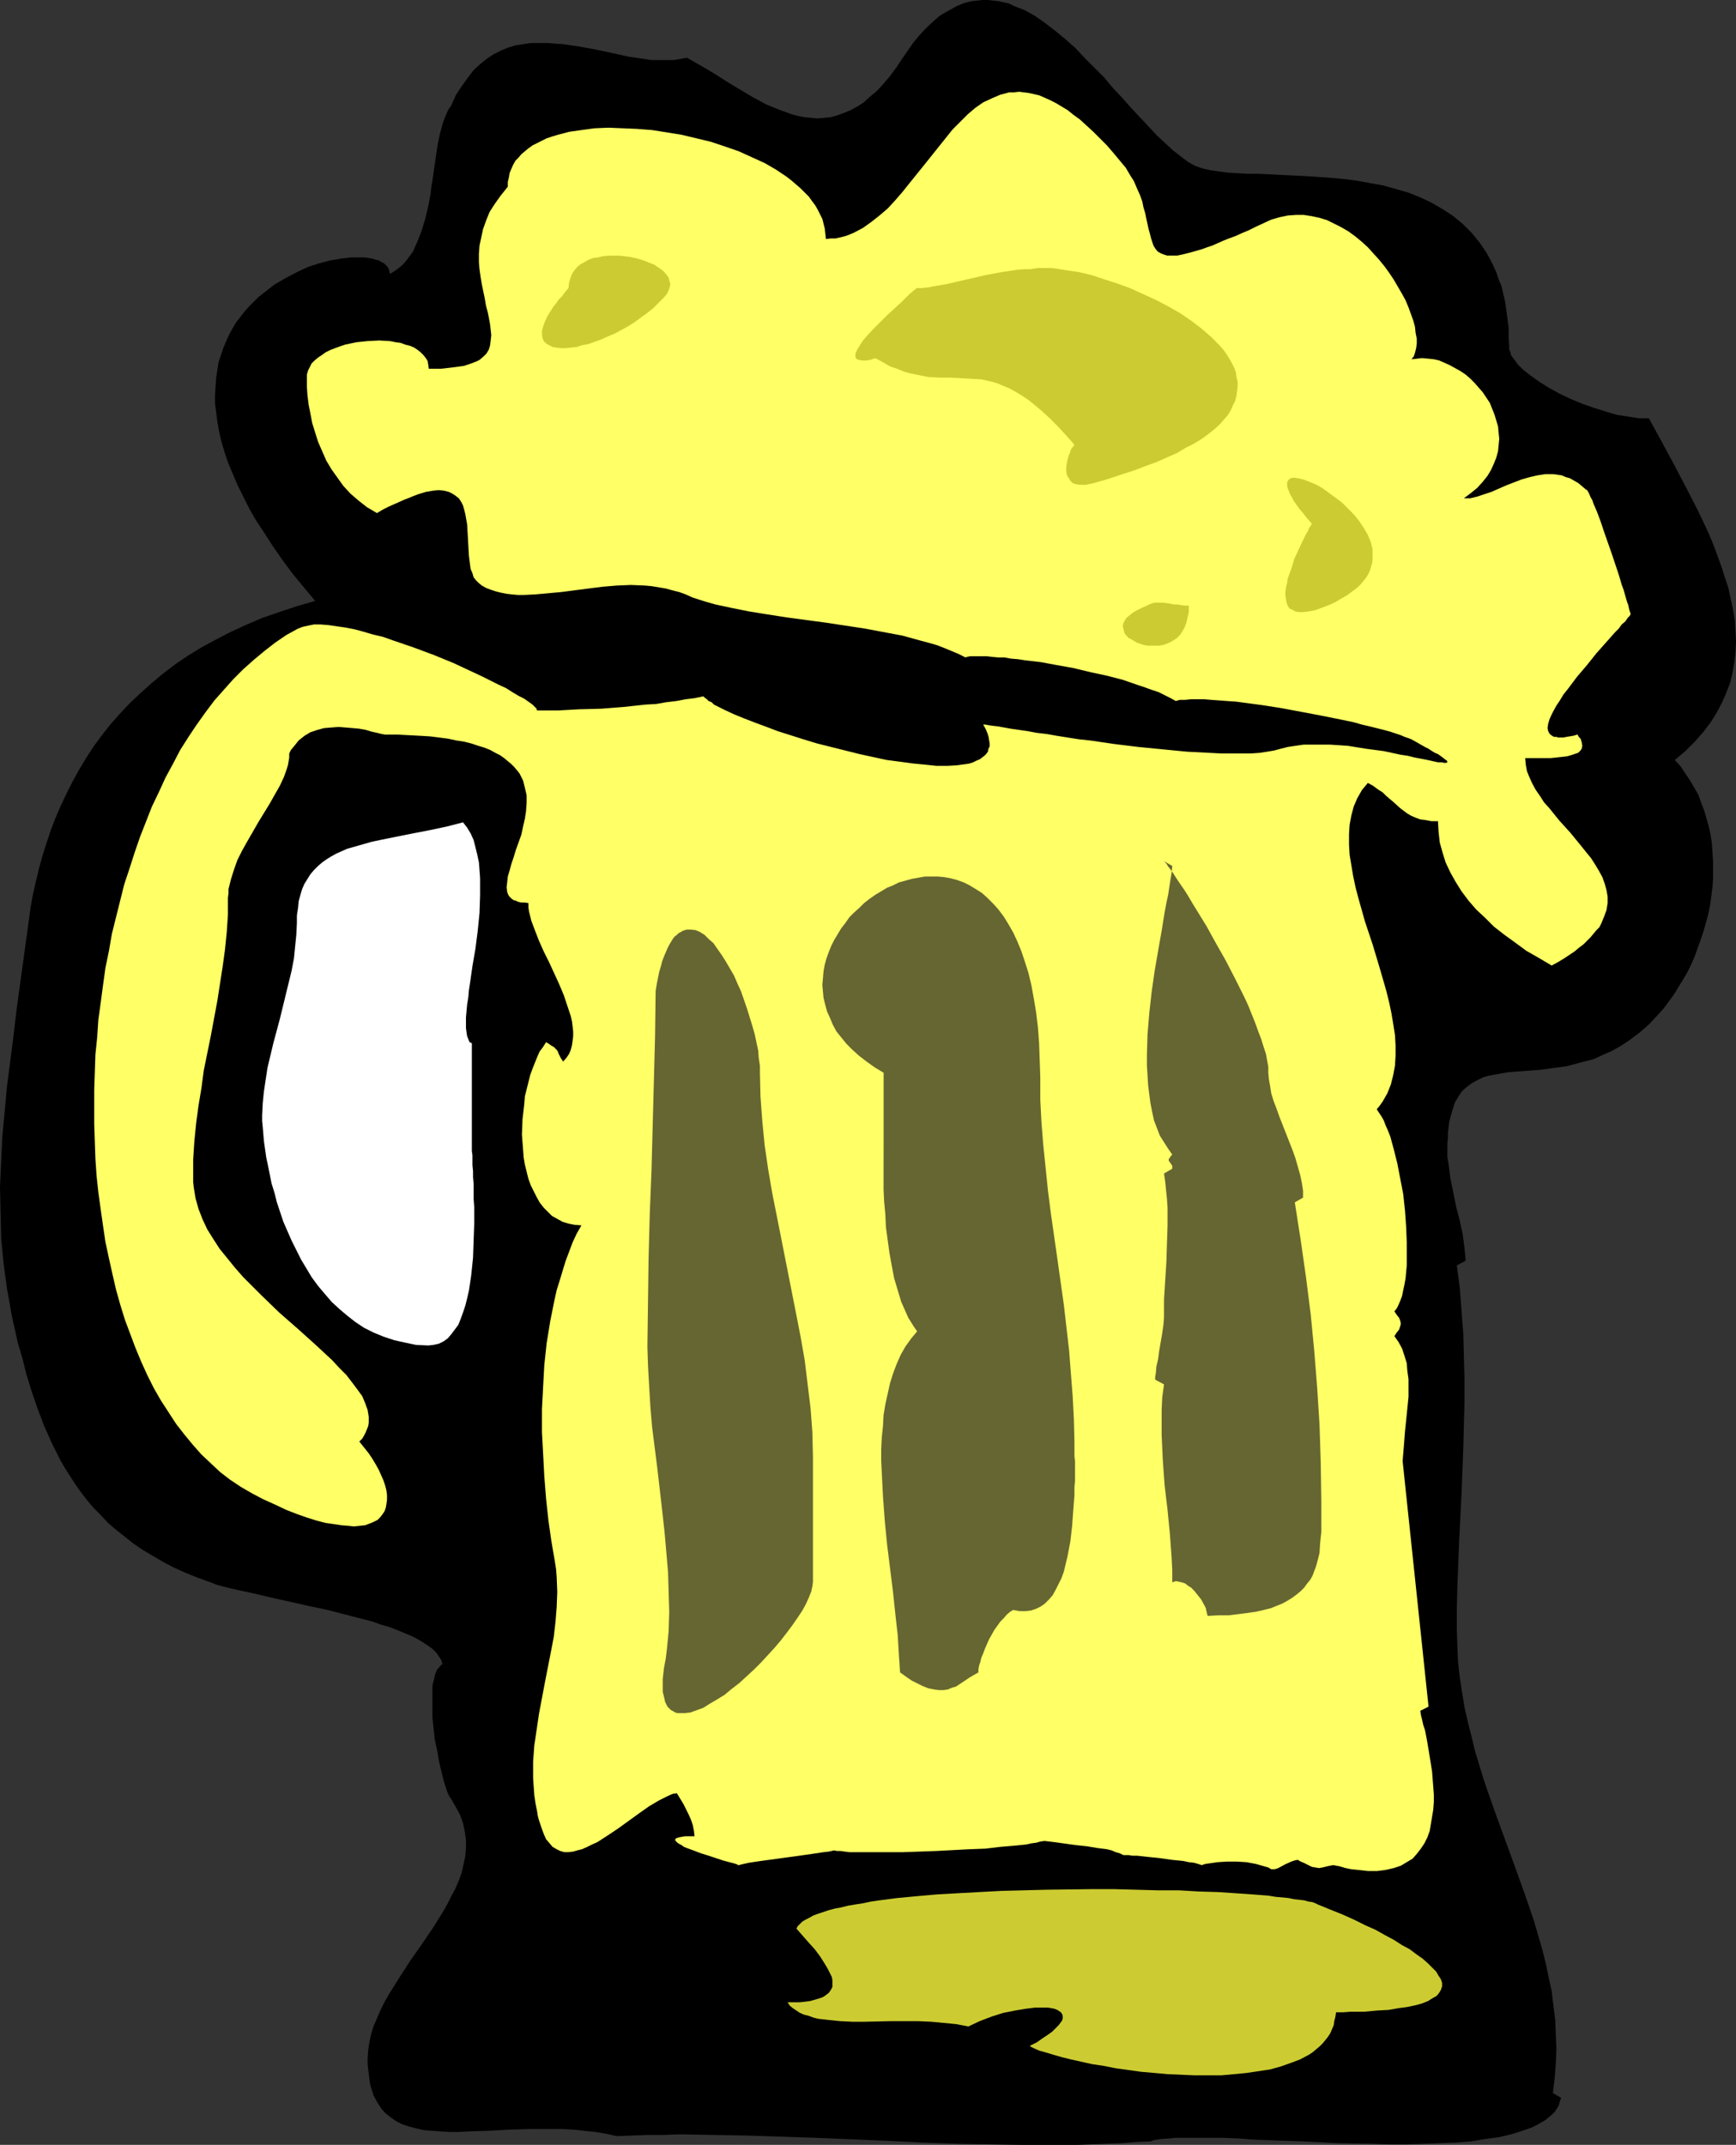
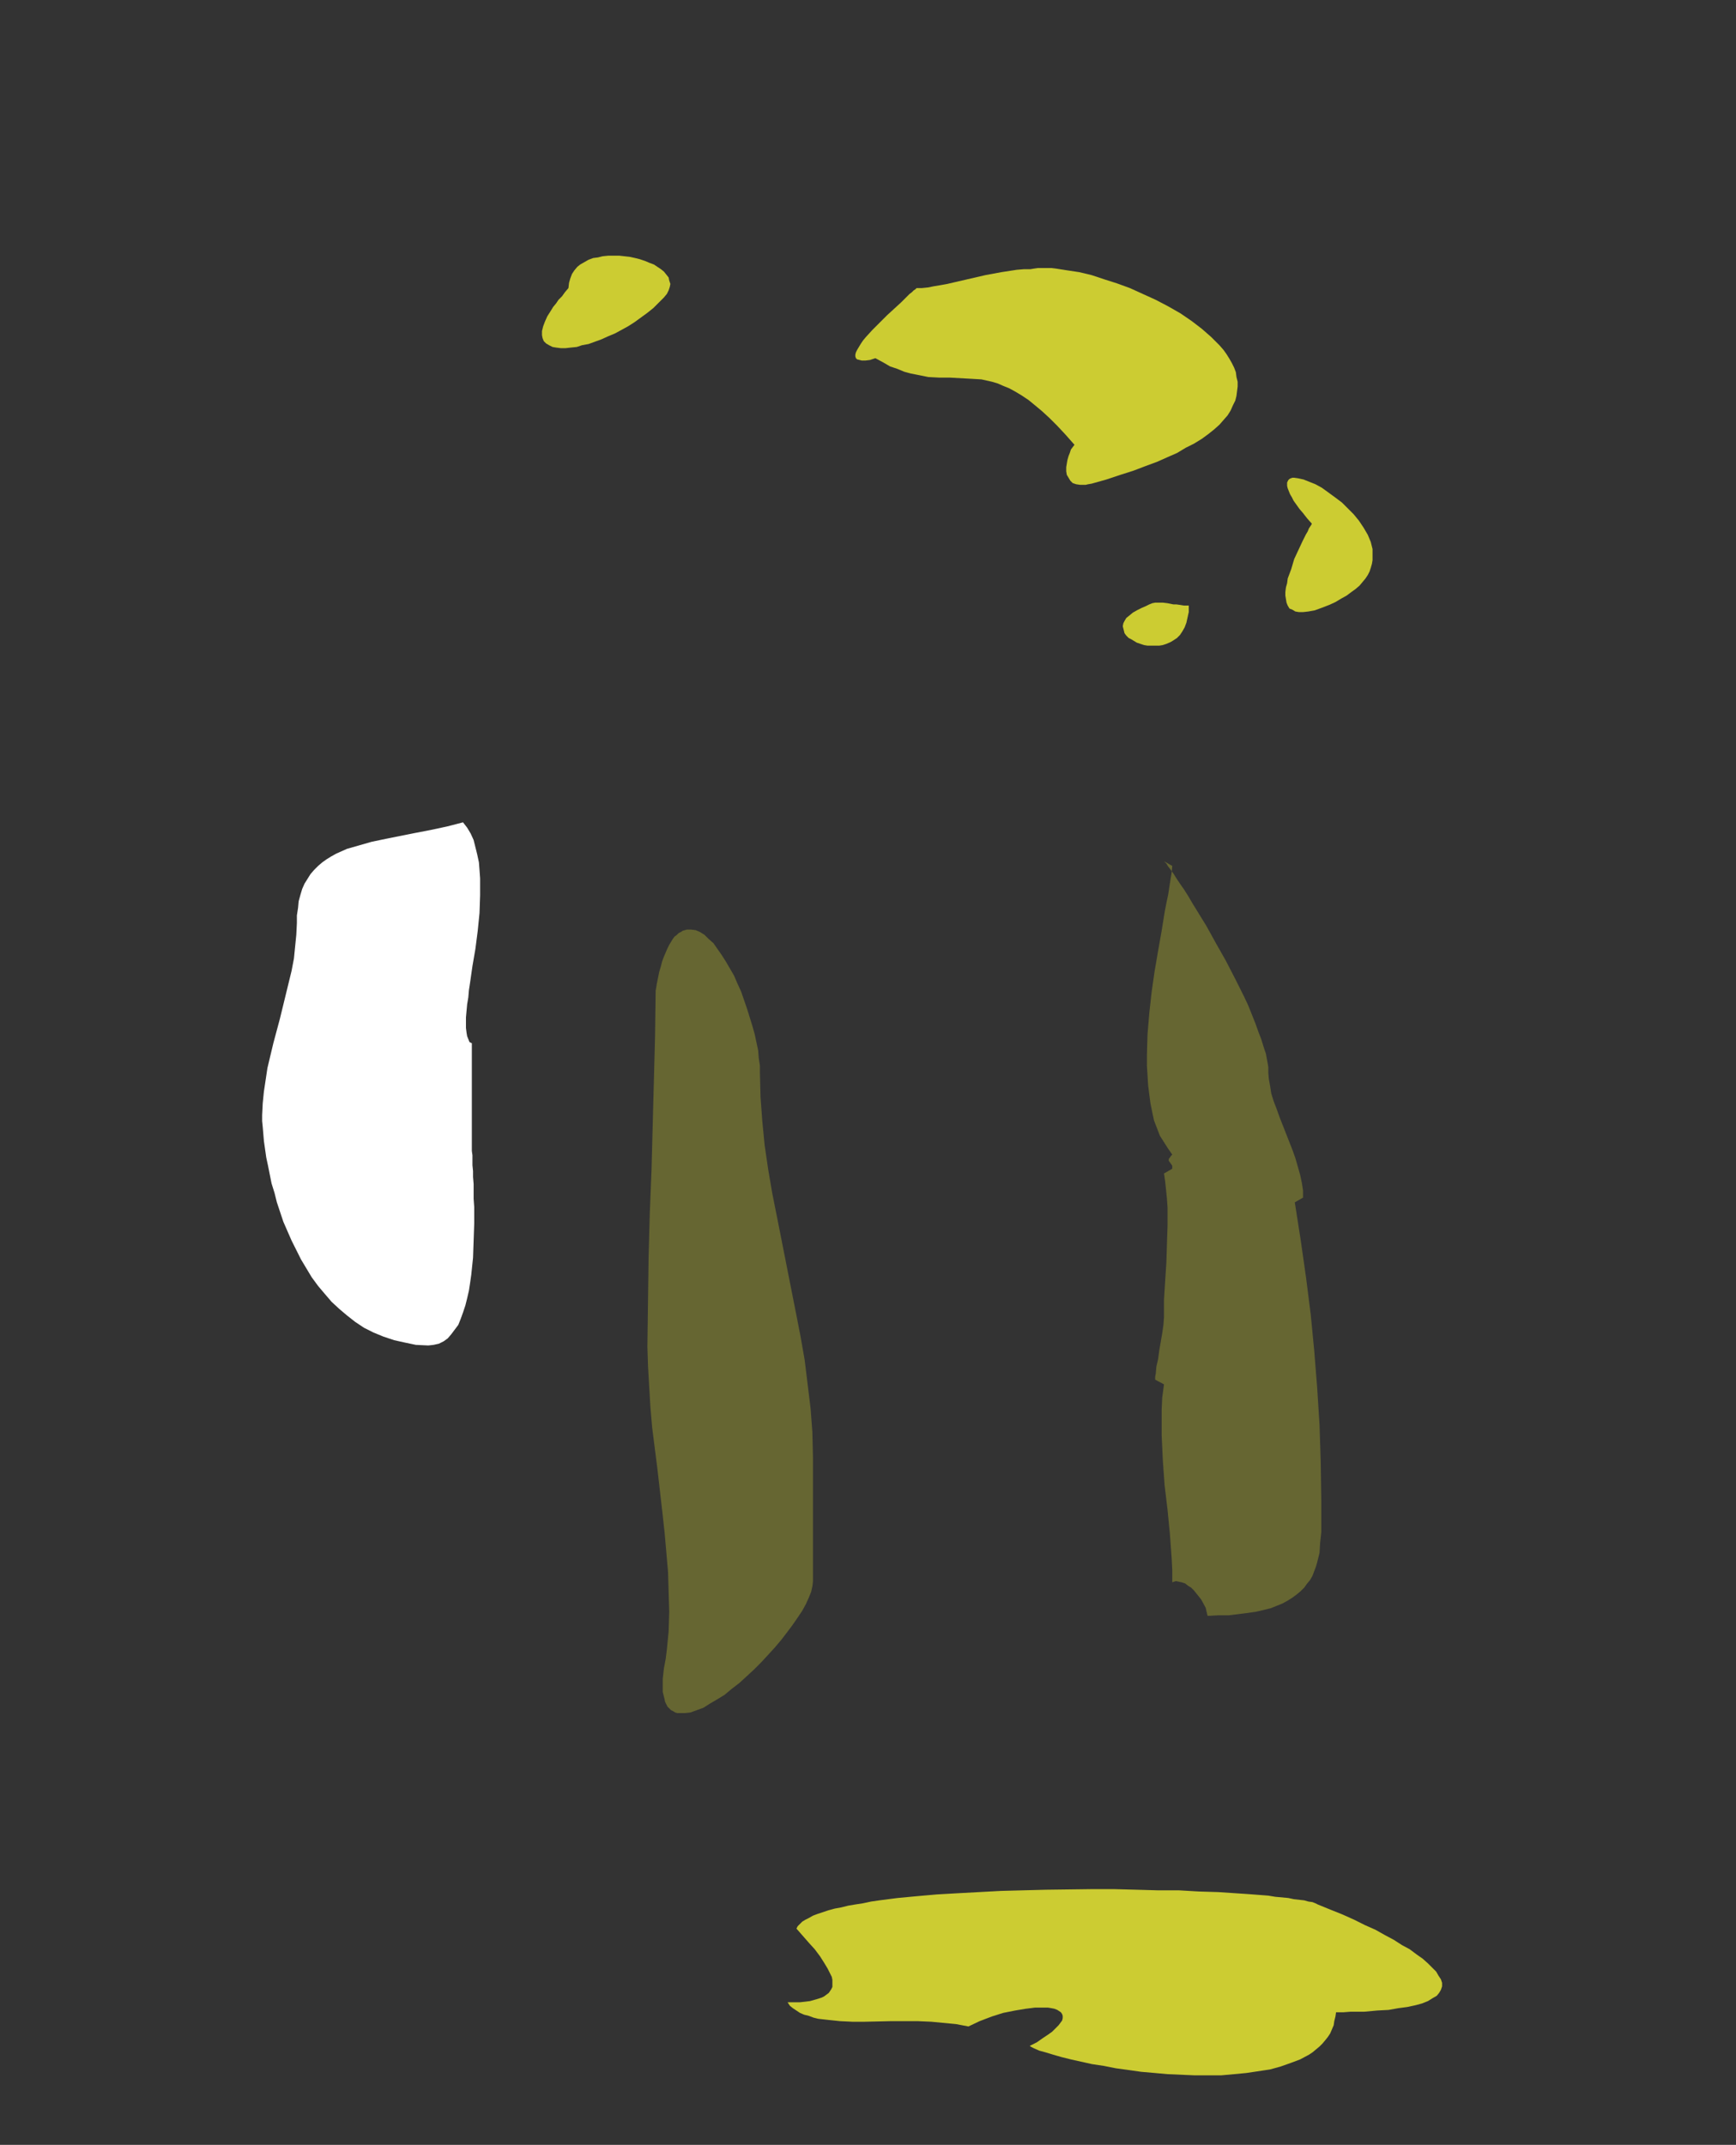
<svg xmlns="http://www.w3.org/2000/svg" xmlns:ns1="http://sodipodi.sourceforge.net/DTD/sodipodi-0.dtd" xmlns:ns2="http://www.inkscape.org/namespaces/inkscape" version="1.0" width="125.994mm" height="155.668mm" id="svg11" ns1:docname="Beer Mug 27.wmf">
  <rect width="100%" height="100%" fill="#333333" stroke="none" />
  <ns1:namedview id="namedview11" pagecolor="#ffffff" bordercolor="#000000" borderopacity="0.25" ns2:showpageshadow="2" ns2:pageopacity="0.0" ns2:pagecheckerboard="0" ns2:deskcolor="#d1d1d1" ns2:document-units="mm" />
  <defs id="defs1">
    <pattern id="WMFhbasepattern" patternUnits="userSpaceOnUse" width="6" height="6" x="0" y="0" />
  </defs>
-   <path style="fill:#000000;fill-opacity:1;fill-rule:evenodd;stroke:none" d="m 100.831,564.761 0.162,-2.262 0.323,-2.262 0.485,-2.262 0.646,-2.101 0.97,-2.262 0.97,-2.262 1.131,-2.262 1.293,-2.262 2.747,-4.363 2.909,-4.525 3.07,-4.363 3.07,-4.525 2.747,-4.363 1.293,-2.262 1.131,-2.262 1.131,-2.101 0.97,-2.262 0.808,-2.262 0.485,-2.262 0.485,-2.262 0.162,-2.101 v -2.262 l -0.323,-2.262 -0.485,-2.262 -0.808,-2.262 -1.131,-2.101 -1.293,-2.262 -0.485,-0.646 -0.323,-0.646 -0.323,-0.808 -0.323,-0.97 -0.323,-0.97 -0.323,-1.131 -0.646,-2.585 -0.646,-2.747 -0.485,-2.909 -0.646,-2.909 -0.323,-3.07 -0.323,-3.07 v -2.909 -2.747 -2.585 l 0.162,-1.131 0.323,-1.131 0.162,-0.97 0.323,-0.808 0.323,-0.808 0.485,-0.485 0.485,-0.646 0.485,-0.323 -0.323,-1.131 -0.646,-0.97 -0.646,-0.97 -1.131,-1.131 -1.131,-0.808 -1.454,-0.97 -1.616,-0.97 -1.616,-0.808 -1.939,-0.808 -1.939,-0.808 -2.101,-0.808 -2.262,-0.646 -2.262,-0.808 -2.424,-0.646 -5.009,-1.293 -5.009,-1.293 -5.332,-1.131 -5.009,-1.131 -5.171,-1.131 -4.686,-1.131 -2.262,-0.485 -2.262,-0.485 -2.101,-0.485 -1.939,-0.485 -1.777,-0.485 -1.616,-0.646 -3.555,-1.293 -3.232,-1.293 -3.232,-1.454 -3.07,-1.616 -2.747,-1.616 -2.747,-1.616 -2.585,-1.778 -2.424,-1.939 -2.262,-1.778 -2.262,-1.939 -1.939,-2.101 -1.939,-1.939 -1.777,-2.101 -1.616,-2.101 -1.616,-2.262 -1.454,-2.262 -1.454,-2.262 -1.293,-2.262 -2.262,-4.525 -2.101,-4.686 -1.777,-4.686 -1.616,-4.686 -1.454,-4.686 -1.131,-4.525 -1.293,-4.363 -0.808,-3.717 -0.808,-3.555 -0.646,-3.717 -0.646,-3.555 -0.485,-3.555 -0.485,-3.555 L 0.323,339.665 0.162,332.555 0,325.606 l 0.323,-6.948 0.323,-6.948 0.646,-6.948 0.646,-6.948 1.777,-13.735 0.808,-6.948 0.97,-7.11 1.939,-14.058 0.485,-3.555 0.485,-3.555 0.646,-3.555 0.808,-3.555 0.808,-3.393 0.97,-3.555 1.131,-3.555 1.131,-3.393 1.293,-3.393 1.454,-3.393 1.616,-3.393 1.616,-3.232 1.777,-3.232 1.939,-3.232 2.101,-3.232 2.262,-3.07 2.424,-3.07 2.585,-2.909 2.585,-2.747 2.909,-2.747 3.07,-2.747 3.07,-2.585 3.393,-2.585 3.555,-2.424 3.717,-2.262 3.878,-2.101 4.04,-2.101 4.201,-1.939 4.524,-1.939 4.686,-1.616 4.848,-1.616 5.009,-1.454 -3.232,-3.878 -3.07,-3.717 -2.747,-3.717 -2.585,-3.717 -2.262,-3.555 -2.262,-3.393 -1.939,-3.393 -1.616,-3.232 -1.616,-3.232 -1.293,-3.07 -1.293,-3.07 -0.97,-2.909 -0.808,-2.747 -0.646,-2.747 -0.485,-2.747 -0.323,-2.585 -0.323,-2.424 v -2.424 l 0.162,-2.424 0.162,-2.262 0.323,-2.101 0.323,-2.101 0.646,-1.939 0.646,-1.939 0.808,-1.939 0.808,-1.778 0.97,-1.778 0.97,-1.616 1.131,-1.454 1.131,-1.454 1.293,-1.454 1.293,-1.293 1.293,-1.293 1.454,-1.131 2.909,-2.262 3.07,-1.778 3.07,-1.616 3.07,-1.454 3.07,-0.97 3.07,-0.808 2.909,-0.485 2.747,-0.323 h 2.585 1.131 l 1.131,0.162 0.97,0.162 0.97,0.323 0.808,0.162 0.808,0.485 0.646,0.323 0.485,0.485 0.485,0.485 0.323,0.646 0.162,0.646 0.162,0.646 1.293,-0.808 1.131,-0.808 1.131,-0.97 0.97,-1.131 0.97,-1.293 0.808,-1.131 0.646,-1.454 0.646,-1.454 1.131,-2.909 0.97,-3.232 0.808,-3.393 0.646,-3.393 0.162,-1.778 0.323,-1.778 0.485,-3.393 0.485,-3.393 0.485,-3.232 0.646,-3.07 0.808,-2.909 0.485,-1.293 0.485,-1.131 0.485,-1.131 0.808,-1.131 0.646,-1.454 0.646,-1.454 1.616,-2.424 1.616,-2.262 1.616,-2.101 1.777,-1.616 1.777,-1.454 1.939,-1.293 1.939,-0.97 1.939,-0.808 2.101,-0.646 2.101,-0.323 2.101,-0.323 h 2.262 2.101 l 2.262,0.162 2.262,0.162 4.363,0.646 4.524,0.808 4.524,0.97 4.363,0.97 4.363,0.646 2.101,0.323 h 1.939 2.101 1.939 l 1.939,-0.323 1.777,-0.323 3.717,2.101 3.555,2.101 3.555,2.262 3.717,2.262 3.555,2.101 3.555,1.939 3.555,1.454 1.777,0.646 1.777,0.646 1.777,0.485 1.777,0.323 1.777,0.162 1.777,0.162 1.777,-0.162 1.777,-0.162 1.777,-0.485 1.777,-0.646 1.939,-0.808 1.777,-0.97 1.777,-1.131 1.777,-1.616 1.939,-1.616 1.777,-1.939 1.777,-2.101 1.777,-2.424 1.616,-2.424 1.454,-2.101 1.454,-2.101 1.454,-1.778 1.454,-1.616 1.454,-1.454 1.454,-1.293 1.454,-1.293 1.616,-0.97 1.454,-0.808 1.454,-0.808 1.454,-0.646 1.454,-0.485 1.454,-0.323 1.454,-0.162 L 269.528,0 h 1.454 l 1.454,0.162 1.454,0.162 1.454,0.323 1.454,0.323 1.293,0.646 2.909,1.131 2.909,1.616 2.747,1.939 2.747,2.101 2.747,2.262 2.747,2.424 2.585,2.747 5.332,5.333 2.424,2.909 2.585,2.747 2.424,2.747 2.424,2.585 2.424,2.585 2.262,2.424 2.262,2.101 2.101,1.939 2.262,1.778 1.939,1.454 1.131,0.646 0.97,0.485 0.97,0.323 0.97,0.323 2.101,0.485 2.262,0.323 2.424,0.323 2.585,0.162 2.909,0.162 h 2.909 l 3.232,0.162 3.232,0.162 3.393,0.162 3.393,0.162 6.948,0.485 3.555,0.323 3.555,0.485 3.555,0.646 3.555,0.646 3.393,0.97 3.393,0.97 3.232,1.293 3.07,1.454 3.07,1.778 2.747,1.778 2.747,2.262 1.131,1.131 1.293,1.293 2.262,2.747 0.97,1.454 0.97,1.454 0.97,1.778 0.808,1.616 0.808,1.778 0.646,1.939 0.808,1.939 0.485,2.101 0.485,2.101 0.323,2.262 0.323,2.424 0.323,2.424 v 2.585 l 0.162,2.585 v 0.808 l 0.323,0.808 0.162,0.808 0.485,0.646 0.646,0.808 0.646,0.97 0.808,0.808 0.808,0.808 2.101,1.616 2.262,1.616 2.585,1.616 2.909,1.616 3.07,1.454 3.07,1.293 3.232,1.131 3.07,0.97 3.232,0.97 3.07,0.485 3.07,0.485 h 2.747 l 3.555,6.464 3.393,6.302 3.232,6.14 3.232,6.302 2.909,6.14 1.293,3.07 1.131,3.07 1.131,3.07 0.97,3.07 0.97,2.909 0.646,3.07 0.646,2.909 0.485,2.909 0.162,2.909 0.162,2.909 -0.162,2.909 -0.323,2.909 -0.485,2.747 -0.646,2.747 -1.131,2.909 -1.131,2.585 -1.454,2.747 -1.616,2.585 -2.101,2.747 -2.262,2.585 -2.585,2.585 -2.909,2.424 1.616,1.778 1.293,1.939 1.293,1.939 1.131,1.939 1.131,1.939 0.808,2.262 0.808,2.101 0.646,2.262 0.646,2.262 0.485,2.262 0.323,2.262 0.162,2.424 0.162,2.424 v 2.424 2.424 l -0.162,2.262 -0.323,2.424 -0.323,2.424 -0.485,2.424 -0.646,2.424 -0.646,2.262 -0.808,2.424 -0.808,2.262 -0.808,2.262 -0.97,2.262 -1.131,2.262 -1.131,1.939 -1.293,2.101 -1.293,2.101 -1.454,1.939 -1.293,1.778 -1.616,1.778 -2.424,2.585 -2.585,2.262 -2.585,1.939 -2.424,1.616 -2.585,1.454 -2.585,1.131 -2.424,1.131 -2.585,0.646 -2.424,0.646 -2.424,0.646 -2.424,0.323 -2.424,0.323 -2.262,0.323 -2.262,0.162 -4.363,0.323 -2.101,0.162 -1.939,0.323 -1.777,0.323 -1.777,0.323 -1.616,0.485 -1.616,0.808 -1.454,0.808 -1.293,0.97 -1.293,1.131 -0.97,1.454 -0.97,1.616 -0.646,1.939 -0.323,1.131 -0.323,1.131 -0.323,1.293 -0.162,1.293 -0.162,1.454 v 1.454 l -0.162,1.616 v 1.616 2.101 l 0.323,1.939 0.485,3.878 0.808,3.878 0.808,4.04 0.97,3.717 0.808,3.717 0.485,3.717 0.162,1.778 0.162,1.778 -2.424,1.293 0.808,6.14 0.485,6.302 0.485,6.302 0.162,6.302 0.162,6.14 v 6.302 l -0.323,12.604 -0.485,12.604 -0.646,12.604 -0.485,12.443 -0.162,6.302 v 6.14 l 0.162,4.363 0.162,4.201 0.485,4.201 0.646,4.201 0.646,4.04 0.97,4.201 0.97,3.878 0.97,4.04 2.424,7.918 2.747,7.918 5.656,15.513 2.747,7.595 2.585,7.595 1.131,3.878 1.131,3.878 0.97,3.878 0.808,3.878 0.808,3.717 0.485,4.04 0.485,3.878 0.162,3.878 0.162,4.04 -0.162,4.04 -0.323,4.04 -0.485,4.04 2.262,1.293 -0.323,0.97 -0.323,1.131 -0.485,0.808 -0.646,0.97 -0.808,0.808 -0.808,0.646 -0.97,0.808 -1.131,0.646 -1.131,0.646 -1.293,0.646 -1.293,0.485 -1.454,0.485 -1.454,0.485 -1.616,0.485 -3.393,0.808 -3.717,0.485 -3.878,0.646 -4.201,0.323 -4.201,0.162 -4.524,0.162 -4.686,0.162 h -4.686 l -4.686,-0.162 -9.534,-0.162 -9.534,-0.485 -4.686,-0.162 -4.524,-0.162 -4.363,-0.162 -4.201,-0.323 -4.04,-0.162 h -3.878 -3.555 -3.07 -1.616 -1.293 l -1.454,0.162 -2.424,0.162 -0.97,0.162 -0.97,0.162 -0.808,0.323 -3.878,0.162 -4.04,0.323 -4.201,0.162 -4.363,0.162 -4.201,0.162 h -4.524 -8.887 l -9.372,-0.162 -9.372,-0.162 -9.695,-0.323 -9.534,-0.485 -19.39,-0.808 -9.695,-0.323 -9.534,-0.323 -9.21,-0.162 -9.21,-0.162 -4.363,0.162 h -4.363 l -4.363,0.162 -4.201,0.162 -2.909,-0.646 -2.909,-0.485 -3.07,-0.323 -2.909,-0.323 -3.07,-0.162 h -2.909 -5.979 l -5.817,0.162 -5.656,0.323 -5.494,0.162 -2.585,0.162 h -2.585 l -2.424,-0.162 -2.262,-0.162 -2.262,-0.162 -2.101,-0.485 -1.939,-0.485 -1.939,-0.646 -1.616,-0.808 -1.616,-1.131 -1.454,-1.131 -1.131,-1.293 -1.131,-1.778 -0.97,-1.778 -0.646,-2.101 -0.323,-1.131 -0.162,-1.293 -0.162,-1.293 -0.162,-1.293 -0.162,-1.454 z" id="path1" />
-   <path style="fill:#ffff66;fill-opacity:1;fill-rule:evenodd;stroke:none" d="m 139.288,51.224 -1.939,2.424 -1.616,2.262 -1.454,2.262 -0.97,2.424 -0.808,2.262 -0.485,2.262 -0.485,2.262 -0.162,2.262 v 2.262 l 0.162,1.939 0.323,2.262 0.323,1.939 0.808,3.878 0.323,1.939 0.485,1.778 0.323,1.616 0.323,1.778 0.162,1.454 0.162,1.454 -0.162,1.454 -0.162,1.293 -0.323,1.131 -0.646,1.131 -0.808,0.808 -1.131,0.97 -0.646,0.323 -0.808,0.323 -0.808,0.323 -0.97,0.323 -0.97,0.323 -1.131,0.162 -1.131,0.162 -1.293,0.162 -1.454,0.162 -1.454,0.162 h -1.616 -1.616 l -0.162,-1.131 -0.162,-0.97 -0.485,-0.808 -0.646,-0.808 -0.808,-0.808 -0.808,-0.646 -0.97,-0.646 -1.131,-0.485 -1.293,-0.323 -1.293,-0.485 -1.293,-0.162 -1.616,-0.323 -2.909,-0.162 -3.232,0.162 -3.07,0.323 -3.07,0.646 -1.454,0.485 -1.293,0.485 -1.293,0.485 -1.293,0.646 -1.131,0.808 -0.97,0.646 -0.97,0.808 -0.808,0.808 -0.485,0.97 -0.485,0.97 -0.323,1.131 v 0.97 2.262 l 0.162,2.424 0.323,2.585 0.485,2.424 0.485,2.585 0.808,2.585 0.808,2.585 1.131,2.585 1.131,2.585 1.454,2.424 1.616,2.262 1.616,2.262 1.939,2.101 2.262,1.939 2.262,1.778 2.747,1.616 1.616,-0.97 1.616,-0.808 1.454,-0.646 1.454,-0.646 1.454,-0.646 1.293,-0.485 1.131,-0.485 1.293,-0.485 2.101,-0.646 1.939,-0.323 1.616,-0.162 1.454,0.162 1.293,0.323 0.97,0.485 0.97,0.646 0.808,0.646 0.646,0.97 0.485,0.97 0.323,1.131 0.323,1.293 0.485,2.747 0.162,2.747 0.162,2.909 0.162,2.909 0.323,2.585 0.162,1.131 0.485,1.131 0.323,1.131 0.646,0.808 0.808,0.808 0.808,0.646 1.131,0.646 1.293,0.485 1.454,0.485 1.293,0.323 1.616,0.323 1.454,0.162 1.616,0.162 h 1.616 l 3.232,-0.162 3.555,-0.323 3.555,-0.323 3.717,-0.485 7.595,-0.97 3.878,-0.323 3.878,-0.162 3.878,0.162 1.777,0.162 1.939,0.323 1.939,0.323 1.777,0.485 1.939,0.485 1.777,0.646 1.777,0.808 1.939,0.646 2.101,0.646 2.262,0.646 2.262,0.485 2.262,0.485 4.848,0.97 5.009,0.808 5.171,0.808 10.826,1.454 10.665,1.616 5.171,0.97 5.171,0.97 4.686,1.293 2.424,0.646 2.262,0.646 2.101,0.808 1.939,0.808 1.939,0.808 1.939,0.97 0.485,-0.162 0.808,-0.162 h 0.808 3.717 l 1.454,0.162 1.616,0.162 h 1.777 l 1.777,0.323 1.939,0.162 2.101,0.323 4.201,0.485 4.363,0.808 4.524,0.808 4.686,1.131 4.524,0.97 4.363,1.131 4.201,1.454 1.939,0.646 1.777,0.646 1.939,0.646 1.616,0.808 1.616,0.808 1.454,0.808 1.131,-0.323 h 1.454 l 1.616,-0.162 h 1.777 1.777 l 1.939,0.162 2.262,0.162 2.101,0.162 2.424,0.162 2.424,0.323 4.848,0.646 5.171,0.808 5.171,0.97 5.171,0.97 4.848,0.97 4.686,0.97 2.262,0.646 2.101,0.485 1.939,0.485 1.939,0.485 1.777,0.485 1.454,0.485 1.454,0.485 1.131,0.485 0.97,0.323 0.808,0.323 1.454,0.808 1.131,0.646 1.131,0.646 0.97,0.485 0.97,0.646 0.808,0.485 0.808,0.323 1.131,0.808 0.808,0.646 0.485,0.323 0.162,0.323 v 0 0.162 l -0.323,0.162 h -0.485 l -0.808,-0.162 h -0.97 l -1.454,-0.323 -1.454,-0.323 -1.616,-0.323 -1.777,-0.323 -1.939,-0.485 -2.101,-0.323 -2.262,-0.485 -2.262,-0.485 -4.848,-0.646 -5.009,-0.808 -4.848,-0.323 h -2.424 -2.424 -2.424 l -2.262,0.323 -2.101,0.323 -1.939,0.485 -1.777,0.485 -1.939,0.323 -2.101,0.323 -2.424,0.162 h -2.585 -2.747 -2.747 l -3.07,-0.162 -6.302,-0.323 -6.625,-0.646 -6.625,-0.646 -6.625,-0.808 -6.625,-0.97 -3.07,-0.323 -3.07,-0.485 -3.07,-0.485 -2.747,-0.485 -2.747,-0.323 -2.585,-0.485 -2.262,-0.323 -2.262,-0.323 -1.777,-0.323 -1.777,-0.323 -1.454,-0.162 -1.131,-0.162 -0.808,-0.162 h -0.646 l 0.646,1.131 0.485,1.131 0.323,0.97 0.162,0.97 0.162,0.97 v 0.808 l -0.323,0.646 -0.162,0.808 -0.485,0.646 -0.485,0.485 -0.646,0.485 -0.646,0.485 -0.808,0.323 -0.97,0.485 -0.97,0.323 -0.97,0.162 -1.293,0.162 -1.131,0.162 -2.747,0.162 h -2.909 l -3.07,-0.323 -3.393,-0.323 -3.555,-0.485 -3.716,-0.485 -3.717,-0.808 -3.717,-0.808 -3.878,-0.97 -7.756,-1.939 -3.717,-1.131 -3.555,-1.131 -3.555,-1.131 -3.393,-1.293 -3.07,-1.131 -2.909,-1.131 -2.747,-1.131 -2.424,-1.131 -0.97,-0.485 -0.97,-0.485 -0.97,-0.485 -0.646,-0.646 -0.808,-0.323 -0.485,-0.485 -0.646,-0.485 -0.323,-0.323 -2.262,0.485 -2.585,0.323 -2.585,0.485 -2.747,0.323 -2.747,0.485 -2.909,0.162 -5.979,0.646 -6.14,0.485 -6.14,0.162 -5.817,0.323 h -2.909 -2.747 l -0.162,-0.162 v -0.323 l -0.485,-0.485 -0.646,-0.646 -1.131,-0.808 -1.131,-0.808 -1.616,-0.808 -1.616,-0.97 -1.777,-1.131 -2.101,-0.97 -2.262,-1.131 -2.262,-1.131 -2.424,-1.131 -5.171,-2.424 -5.494,-2.262 -5.656,-2.101 -5.656,-1.939 -2.747,-0.97 -2.747,-0.646 -2.747,-0.808 -2.424,-0.646 -2.585,-0.485 -2.262,-0.323 -2.262,-0.323 -2.101,-0.162 h -1.777 l -1.616,0.323 -1.454,0.323 -1.293,0.485 -3.232,1.778 -3.07,2.101 -2.909,2.262 -2.909,2.424 -2.909,2.585 -2.747,2.747 -2.585,2.909 -2.585,2.909 -2.424,3.232 -2.424,3.393 -2.262,3.393 -2.262,3.555 -1.939,3.717 -2.101,3.878 -1.777,3.878 -1.939,4.04 -3.232,8.241 -1.454,4.201 -1.454,4.525 -1.454,4.363 -1.131,4.525 -1.131,4.525 -1.131,4.525 -0.808,4.686 -0.97,4.686 -0.646,4.686 -0.646,4.848 -0.646,4.686 -0.323,4.848 -0.485,4.686 -0.162,4.848 -0.162,4.848 v 4.686 4.686 l 0.162,4.848 0.162,4.686 0.323,4.686 0.485,4.525 0.646,4.686 0.646,4.525 0.646,4.363 0.97,4.525 0.97,4.363 0.97,4.201 1.131,4.04 1.293,4.201 1.454,3.878 1.454,3.878 1.616,3.878 1.616,3.555 1.777,3.555 1.939,3.393 2.101,3.232 2.101,3.232 2.262,2.909 2.262,2.747 2.424,2.747 2.585,2.424 2.585,2.424 2.747,2.101 2.909,1.939 3.07,1.778 3.07,1.616 3.232,1.454 3.07,1.454 2.909,1.131 2.747,0.97 2.585,0.808 2.424,0.646 2.262,0.323 2.101,0.323 1.939,0.162 1.616,0.162 1.616,-0.162 1.454,-0.162 1.293,-0.485 1.131,-0.485 0.97,-0.485 0.646,-0.646 0.646,-0.808 0.646,-0.97 0.323,-0.97 0.162,-0.97 0.162,-1.131 v -1.293 l -0.162,-1.293 -0.323,-1.293 -0.485,-1.454 -0.646,-1.454 -0.646,-1.454 -0.808,-1.454 -0.97,-1.616 -0.97,-1.454 -1.293,-1.616 -1.293,-1.616 0.808,-0.808 0.485,-0.808 0.485,-0.97 0.323,-0.808 0.323,-0.808 0.162,-0.97 v -0.808 -0.808 l -0.323,-1.939 -0.646,-1.778 -0.808,-1.939 -1.293,-1.778 -1.454,-1.939 -1.616,-2.101 -1.939,-1.939 -1.939,-2.101 -2.262,-2.101 -2.262,-2.101 -4.848,-4.363 -5.171,-4.525 -5.009,-4.848 -2.424,-2.424 -2.424,-2.424 -2.262,-2.585 -2.101,-2.585 -2.101,-2.585 -1.777,-2.747 -1.616,-2.585 -1.293,-2.747 -1.131,-2.909 -0.808,-2.909 -0.485,-2.909 -0.162,-1.454 v -1.454 -4.848 l 0.323,-5.009 0.485,-4.848 0.646,-4.848 0.808,-4.848 0.646,-4.848 1.939,-9.534 1.777,-9.534 1.454,-9.372 0.646,-4.686 0.485,-4.848 0.323,-4.686 v -4.686 l 0.162,-1.293 V 243.841 l 0.646,-2.585 0.808,-2.585 0.97,-2.747 1.293,-2.585 1.454,-2.585 3.07,-5.333 3.07,-5.009 1.454,-2.585 1.293,-2.262 1.131,-2.424 0.808,-2.262 0.323,-1.131 0.162,-0.97 0.162,-0.97 v -1.131 l 0.485,-0.97 0.808,-0.97 0.646,-0.808 0.646,-0.808 0.808,-0.646 0.808,-0.646 1.616,-0.97 1.939,-0.646 1.777,-0.485 1.939,-0.162 2.101,-0.162 1.939,0.162 1.939,0.162 1.777,0.162 1.777,0.323 1.616,0.485 1.454,0.323 1.293,0.323 0.97,0.162 h 3.393 l 3.07,0.162 3.07,0.162 2.747,0.162 2.585,0.323 2.424,0.323 2.262,0.485 2.101,0.323 1.939,0.485 1.939,0.646 1.616,0.485 1.616,0.646 1.454,0.808 1.293,0.646 1.131,0.808 0.97,0.808 0.97,0.808 0.808,0.808 0.808,0.97 0.646,0.808 0.485,0.97 0.485,0.97 0.485,1.939 0.485,2.101 v 2.101 l -0.162,2.262 -0.323,2.101 -0.485,2.101 -0.485,2.262 -1.454,4.04 -0.646,2.101 -0.646,1.939 -0.485,1.778 -0.485,1.616 -0.162,1.616 -0.162,1.293 0.162,1.293 0.162,0.485 0.323,0.646 0.323,0.323 0.485,0.485 0.485,0.323 0.646,0.162 0.646,0.323 0.808,0.162 h 0.97 l 0.97,0.162 v 1.131 l 0.162,1.131 0.323,1.293 0.323,1.293 0.97,2.585 1.131,2.909 1.293,2.909 1.454,2.909 2.747,5.979 1.293,3.07 0.97,2.909 0.97,2.909 0.323,1.454 0.162,1.293 0.162,1.454 v 1.293 l -0.162,1.293 -0.162,1.131 -0.323,1.293 -0.485,1.131 -0.646,0.97 -0.97,1.131 -0.323,-0.485 -0.323,-0.485 -0.323,-0.646 -0.323,-0.646 -0.162,-0.485 -0.323,-0.485 -0.162,-0.162 -0.323,-0.323 -0.323,-0.323 -0.646,-0.323 -0.646,-0.485 -0.808,-0.485 -0.808,1.293 -0.97,1.293 -0.646,1.454 -0.646,1.616 -0.646,1.616 -0.646,1.778 -0.485,1.939 -0.485,1.939 -0.485,1.939 -0.162,2.101 -0.485,4.201 -0.162,4.201 0.162,2.101 0.162,2.101 0.162,2.101 0.323,1.939 0.485,1.939 0.485,1.939 0.646,1.778 0.808,1.616 0.808,1.616 0.808,1.454 1.131,1.454 1.131,1.131 1.131,1.131 1.454,0.808 1.454,0.808 1.616,0.485 1.616,0.323 1.939,0.162 -1.293,2.262 -1.131,2.424 -0.97,2.585 -0.97,2.585 -1.616,5.333 -0.808,2.585 -0.646,2.909 -1.131,5.656 -0.97,5.979 -0.646,5.979 -0.323,5.979 -0.323,6.14 v 6.302 l 0.323,5.979 0.323,6.14 0.485,6.14 0.646,5.979 0.808,5.656 0.97,5.656 0.323,2.101 0.162,2.101 0.162,4.04 -0.162,4.201 -0.323,4.04 -0.485,4.201 -0.808,4.201 -1.616,8.241 -1.616,8.564 -0.646,4.363 -0.646,4.363 -0.323,4.363 v 4.525 l 0.162,2.424 0.162,2.262 0.323,2.262 0.485,2.424 0.162,1.131 0.323,1.131 0.646,1.939 0.646,1.778 0.646,1.454 0.97,1.131 0.808,0.97 1.131,0.646 0.97,0.485 1.131,0.323 h 1.131 l 1.293,-0.162 1.131,-0.323 1.293,-0.323 1.454,-0.646 1.293,-0.646 1.454,-0.646 2.747,-1.778 2.909,-1.939 2.909,-2.101 2.909,-2.101 2.747,-1.939 2.747,-1.616 1.293,-0.646 1.293,-0.646 1.131,-0.485 1.131,-0.162 1.777,2.909 1.454,2.909 0.646,1.454 0.485,1.454 0.323,1.616 0.162,1.454 h -1.454 -1.131 l -0.97,0.162 -0.808,0.162 -0.485,0.162 -0.323,0.162 -0.162,0.323 0.162,0.323 0.162,0.162 0.323,0.323 0.485,0.323 0.646,0.323 0.646,0.485 0.808,0.323 1.777,0.646 2.101,0.808 2.101,0.646 1.939,0.646 1.939,0.646 1.777,0.485 0.646,0.162 0.646,0.162 0.485,0.162 0.485,0.162 0.162,0.162 h 0.162 l 1.293,-0.323 1.454,-0.323 3.232,-0.485 3.555,-0.485 3.555,-0.485 3.555,-0.485 3.393,-0.485 3.232,-0.485 1.454,-0.162 1.454,-0.323 0.808,0.162 h 0.97 l 1.131,0.162 1.293,0.162 h 1.454 1.616 7.433 4.201 l 4.524,-0.162 4.524,-0.162 9.21,-0.485 4.363,-0.162 4.04,-0.485 1.939,-0.162 1.939,-0.162 1.616,-0.162 1.616,-0.162 1.454,-0.323 1.293,-0.162 1.131,-0.323 1.131,-0.162 2.747,0.323 5.817,0.808 3.07,0.323 2.909,0.485 2.585,0.323 1.293,0.323 1.131,0.485 1.131,0.323 0.97,0.485 h 0.646 0.808 l 0.97,0.162 h 1.293 l 1.454,0.162 1.454,0.162 3.232,0.323 3.393,0.485 3.232,0.323 1.454,0.323 1.454,0.162 1.131,0.323 0.97,0.323 0.97,-0.323 1.131,-0.162 2.262,-0.323 2.585,-0.162 h 2.585 l 2.747,0.162 2.585,0.485 1.131,0.323 1.131,0.323 1.131,0.323 0.808,0.485 h 0.97 l 0.97,-0.323 1.777,-0.97 1.777,-0.808 0.97,-0.323 0.808,-0.162 0.808,0.485 0.808,0.323 0.646,0.323 0.646,0.323 0.97,0.485 0.97,0.162 0.97,0.162 0.97,-0.162 1.293,-0.323 0.808,-0.162 0.808,-0.162 1.777,0.323 1.616,0.485 1.616,0.323 1.616,0.162 1.454,0.162 1.454,0.162 h 2.585 l 2.424,-0.323 2.101,-0.485 1.939,-0.646 1.616,-0.97 1.616,-0.97 1.131,-1.293 1.131,-1.454 0.97,-1.454 0.808,-1.616 0.646,-1.778 0.323,-1.939 0.323,-1.939 0.323,-1.939 0.162,-2.101 v -2.101 l -0.162,-2.101 -0.323,-4.201 -0.646,-4.04 -0.646,-3.878 -0.323,-1.778 -0.323,-1.616 -0.485,-1.454 -0.323,-1.454 -0.323,-1.293 -0.162,-1.131 2.262,-1.131 -7.11,-67.383 0.162,-1.939 0.162,-1.939 0.162,-2.101 0.162,-2.101 0.485,-4.686 0.485,-4.848 v -2.424 -2.424 l -0.323,-2.262 -0.162,-2.101 -0.646,-2.101 -0.646,-1.939 -0.97,-1.778 -1.131,-1.616 0.646,-0.97 0.646,-0.808 0.323,-0.97 0.162,-0.646 -0.162,-0.808 -0.323,-0.808 -0.646,-0.808 -0.646,-0.97 0.646,-0.808 0.485,-0.97 0.485,-1.131 0.485,-1.293 0.323,-1.616 0.323,-1.454 0.323,-1.778 0.162,-1.778 0.162,-1.778 v -2.101 -4.201 l -0.162,-4.201 -0.323,-4.525 -0.485,-4.525 -0.808,-4.201 -0.808,-4.201 -0.97,-3.878 -0.485,-1.778 -0.485,-1.778 -0.646,-1.616 -0.646,-1.454 -0.485,-1.293 -0.646,-1.131 -0.646,-0.97 -0.646,-0.97 0.808,-0.97 0.808,-1.131 0.646,-1.131 0.646,-1.131 0.97,-2.424 0.646,-2.585 0.485,-2.585 0.162,-2.747 v -2.747 l -0.162,-2.909 -0.485,-3.07 -0.485,-2.909 -0.646,-3.07 -0.808,-3.232 -1.777,-6.14 -1.939,-6.464 -2.101,-6.302 -1.777,-6.302 -0.808,-3.07 -0.646,-3.07 -0.485,-2.909 -0.485,-2.909 -0.162,-2.747 v -2.909 l 0.162,-2.585 0.485,-2.585 0.646,-2.424 0.97,-2.262 0.646,-1.131 0.646,-1.131 0.808,-0.97 0.808,-0.97 1.454,0.808 1.293,0.97 1.293,0.808 0.97,0.97 2.101,1.778 1.777,1.616 1.939,1.454 1.131,0.646 1.131,0.485 1.293,0.485 1.454,0.162 1.616,0.323 h 1.777 l 0.162,2.909 0.323,2.909 0.808,2.909 0.808,2.585 1.293,2.747 1.454,2.585 1.616,2.585 1.939,2.585 2.101,2.424 2.424,2.262 2.424,2.424 2.909,2.262 2.909,2.101 3.07,2.262 3.393,1.939 3.555,2.101 1.777,-0.97 1.616,-0.97 1.454,-0.97 1.454,-0.97 1.131,-0.97 1.293,-0.97 0.97,-0.97 0.97,-0.97 0.808,-0.97 0.808,-0.97 0.808,-0.808 0.485,-0.97 0.808,-1.939 0.646,-1.778 0.323,-1.939 v -1.778 l -0.323,-1.778 -0.485,-1.778 -0.646,-1.778 -0.97,-1.778 -0.97,-1.616 -1.131,-1.778 -1.454,-1.778 -1.293,-1.616 -2.909,-3.555 -3.07,-3.393 -2.747,-3.393 -1.454,-1.616 -1.131,-1.778 -1.131,-1.616 -0.97,-1.778 -0.808,-1.778 -0.646,-1.616 -0.323,-1.778 -0.162,-1.778 h 3.555 3.393 l 1.616,-0.162 1.454,-0.162 1.454,-0.162 1.131,-0.323 0.97,-0.323 0.97,-0.323 0.646,-0.646 0.323,-0.485 0.162,-0.808 -0.162,-0.97 -0.162,-0.485 -0.162,-0.485 -0.485,-0.485 -0.323,-0.646 -1.131,0.323 -0.97,0.162 -0.97,0.162 -0.808,0.162 h -1.454 l -0.485,-0.162 h -0.646 l -0.808,-0.485 -0.485,-0.485 -0.323,-0.646 -0.162,-0.808 0.162,-1.131 0.323,-1.131 0.485,-1.131 0.646,-1.293 0.808,-1.454 0.97,-1.454 0.97,-1.616 1.293,-1.616 2.424,-3.232 2.747,-3.232 2.585,-3.232 2.585,-2.909 1.293,-1.454 1.131,-1.293 1.131,-1.131 0.808,-1.131 0.97,-0.808 0.646,-0.97 0.485,-0.485 0.323,-0.485 v -0.162 l -0.162,-0.485 -0.162,-0.485 -0.162,-0.646 -0.162,-0.808 -0.323,-0.808 -0.323,-1.131 -0.323,-1.131 -0.323,-1.131 -0.485,-1.293 -0.808,-2.747 -0.97,-2.909 -0.97,-2.909 -2.101,-5.979 -0.97,-2.909 -0.97,-2.585 -0.485,-1.131 -0.485,-1.131 -0.323,-0.97 -0.485,-0.808 -0.323,-0.808 -0.323,-0.646 -0.323,-0.485 -0.323,-0.162 -1.131,-0.97 -0.97,-0.808 -1.131,-0.646 -1.131,-0.646 -1.131,-0.323 -1.131,-0.485 -2.262,-0.323 h -2.262 l -2.101,0.323 -2.101,0.485 -2.262,0.646 -4.201,1.616 -4.04,1.778 -1.939,0.646 -1.939,0.646 -1.939,0.485 h -1.777 l 1.939,-1.454 1.777,-1.454 1.454,-1.616 1.293,-1.616 0.97,-1.616 0.808,-1.778 0.646,-1.616 0.485,-1.778 0.162,-1.616 0.162,-1.778 -0.162,-1.616 -0.162,-1.778 -0.485,-1.616 -0.485,-1.616 -0.646,-1.616 -0.646,-1.616 -0.97,-1.454 -0.97,-1.454 -1.131,-1.293 -1.131,-1.293 -1.131,-1.131 -1.293,-1.131 -1.454,-0.97 -1.454,-0.808 -1.454,-0.808 -1.454,-0.646 -1.454,-0.646 -1.454,-0.323 -1.616,-0.162 -1.616,-0.162 -1.454,0.162 -1.454,0.162 0.646,-0.808 0.323,-0.97 0.323,-1.293 0.162,-1.293 v -1.293 l -0.323,-1.616 -0.162,-1.616 -0.485,-1.778 -0.646,-1.778 -0.646,-1.778 -0.808,-1.939 -0.97,-1.778 -1.131,-1.939 -1.131,-1.939 -1.293,-1.939 -1.293,-1.778 -1.454,-1.778 -1.616,-1.778 -1.454,-1.616 -1.777,-1.616 -1.777,-1.454 -1.777,-1.293 -1.939,-1.131 -1.939,-0.97 -1.939,-0.97 -2.101,-0.646 -2.262,-0.485 -2.101,-0.323 h -2.101 l -2.262,0.162 -2.262,0.485 -2.262,0.646 -2.101,0.97 -2.101,0.97 -1.939,0.97 -1.939,0.808 -1.777,0.808 -1.777,0.646 -1.616,0.646 -1.454,0.646 -1.454,0.646 -1.454,0.485 -1.293,0.485 -1.131,0.323 -1.131,0.323 -1.131,0.323 -1.939,0.485 -1.616,0.323 h -1.454 -1.293 l -0.97,-0.323 -0.808,-0.323 -0.808,-0.485 -0.646,-0.808 -0.485,-0.808 -0.323,-0.97 -0.323,-0.97 -0.323,-1.293 -0.323,-1.131 -0.646,-2.909 -0.323,-1.616 -0.485,-1.616 -0.323,-1.616 -0.646,-1.778 -0.808,-1.778 -0.808,-1.939 -1.131,-1.778 -1.131,-1.939 -1.616,-1.939 -1.616,-1.939 -1.939,-2.262 -1.939,-1.939 -1.777,-1.778 -1.939,-1.778 -1.777,-1.616 -1.777,-1.293 -1.616,-1.293 -1.616,-0.97 -1.616,-0.97 -1.616,-0.808 -1.454,-0.646 -1.454,-0.646 -1.454,-0.323 -1.454,-0.323 -1.293,-0.162 -1.293,-0.162 -1.454,0.162 h -1.293 l -1.131,0.323 -1.293,0.323 -1.131,0.485 -1.131,0.485 -2.424,1.131 -2.101,1.454 -2.101,1.778 -2.101,2.101 -2.101,2.101 -1.939,2.424 -1.939,2.424 -3.878,4.848 -4.04,5.009 -1.939,2.424 -2.101,2.424 -1.939,2.101 -2.262,1.939 -2.262,1.778 -2.262,1.616 -2.424,1.293 -1.131,0.485 -1.293,0.485 -1.293,0.323 -1.454,0.323 h -1.293 l -1.293,0.162 -0.162,-1.454 -0.162,-1.454 -0.323,-1.293 -0.323,-1.293 -0.646,-1.293 -0.646,-1.293 -0.646,-1.131 -0.97,-1.293 -0.808,-1.131 -1.131,-1.131 -1.131,-1.131 -2.424,-2.101 -1.454,-1.131 -2.909,-1.939 -3.07,-1.778 -3.555,-1.616 -3.555,-1.616 -3.717,-1.293 -3.878,-1.293 -4.04,-0.97 -4.04,-0.97 -4.04,-0.646 -4.04,-0.646 -4.201,-0.323 -3.878,-0.162 -3.878,-0.162 -3.878,0.162 -3.555,0.485 -3.393,0.485 -3.07,0.808 -1.616,0.485 -1.454,0.485 -1.293,0.646 -2.585,1.293 -1.131,0.808 -0.97,0.808 -0.97,0.808 -0.808,0.97 -0.808,0.808 -0.646,1.131 -0.485,1.131 -0.485,1.131 -0.162,1.131 -0.323,1.293 z" id="path2" />
  <path style="fill:#cccc32;fill-opacity:1;fill-rule:evenodd;stroke:none" d="m 359.855,143.655 -1.293,-1.454 -1.131,-1.454 -0.97,-1.131 -0.808,-1.131 -0.808,-1.131 -0.485,-0.97 -0.485,-0.808 -0.323,-0.808 -0.323,-0.808 -0.162,-0.646 v -0.485 -0.485 l 0.162,-0.323 0.162,-0.323 0.323,-0.323 0.323,-0.162 0.485,-0.162 h 0.485 l 1.131,0.162 1.454,0.323 1.616,0.646 1.616,0.646 1.777,0.97 1.777,1.293 1.777,1.293 1.939,1.454 1.616,1.616 1.616,1.616 1.454,1.778 1.293,1.939 1.131,1.939 0.808,1.939 0.485,1.939 v 1.131 0.97 0.97 l -0.162,0.97 -0.323,1.131 -0.323,0.97 -0.485,0.97 -0.646,0.97 -0.808,0.97 -0.808,0.97 -1.131,0.97 -1.131,0.808 -1.293,0.97 -1.454,0.808 -1.616,0.97 -1.777,0.808 -2.101,0.808 -1.777,0.646 -1.777,0.323 -1.454,0.162 h -1.131 l -0.97,-0.162 -0.808,-0.485 -0.808,-0.323 -0.485,-0.808 -0.323,-0.808 -0.162,-0.97 -0.162,-0.97 v -0.97 l 0.162,-1.293 0.323,-1.131 0.162,-1.293 0.97,-2.585 0.808,-2.747 1.131,-2.424 1.131,-2.424 0.485,-0.97 0.485,-0.97 0.485,-0.808 0.323,-0.808 0.323,-0.485 0.323,-0.485 z" id="path3" />
  <path style="fill:#cccc32;fill-opacity:1;fill-rule:evenodd;stroke:none" d="m 311.864,167.408 1.293,-0.646 1.131,-0.485 0.97,-0.485 0.808,-0.323 0.808,-0.162 h 0.646 1.454 l 1.293,0.162 1.616,0.323 h 0.808 l 1.131,0.162 0.97,0.162 h 1.293 v 1.778 l -0.323,1.454 -0.323,1.454 -0.485,1.293 -0.646,1.131 -0.646,0.97 -0.808,0.808 -0.97,0.646 -0.808,0.485 -1.131,0.485 -0.97,0.323 -0.97,0.162 h -1.131 -0.97 -1.131 l -0.97,-0.162 -0.97,-0.323 -0.97,-0.323 -0.808,-0.485 -0.808,-0.485 -0.646,-0.323 -0.646,-0.646 -0.485,-0.646 -0.162,-0.646 -0.162,-0.646 -0.162,-0.646 0.162,-0.808 0.323,-0.646 0.485,-0.808 0.808,-0.646 0.97,-0.808 z" id="path4" />
  <path style="fill:#cccc32;fill-opacity:1;fill-rule:evenodd;stroke:none" d="m 251.43,79.018 h 1.454 l 1.616,-0.162 1.616,-0.323 1.939,-0.323 1.777,-0.323 2.101,-0.485 4.201,-0.97 4.201,-0.97 4.363,-0.808 2.101,-0.323 2.101,-0.323 1.939,-0.162 h 1.777 l 0.97,-0.162 1.131,-0.162 h 1.131 1.293 1.293 l 1.293,0.162 3.07,0.485 3.232,0.485 3.393,0.808 3.393,1.131 3.555,1.131 3.555,1.293 3.555,1.616 3.555,1.616 3.393,1.778 3.393,1.939 3.07,2.101 2.747,2.101 2.585,2.262 1.131,1.131 1.131,1.131 1.131,1.293 0.808,1.131 0.808,1.293 0.646,1.131 0.646,1.293 0.485,1.293 0.162,1.293 0.323,1.293 v 1.293 l -0.162,1.293 -0.162,1.293 -0.323,1.293 -0.646,1.293 -0.646,1.454 -0.808,1.293 -1.131,1.293 -1.131,1.293 -1.454,1.293 -1.616,1.293 -1.777,1.293 -2.101,1.293 -2.262,1.131 -2.424,1.454 -2.585,1.131 -2.909,1.293 -3.07,1.131 -3.393,1.293 -3.555,1.131 -3.878,1.293 -4.04,1.131 -0.97,0.162 -0.646,0.162 h -0.808 -0.646 l -1.131,-0.162 -0.97,-0.323 -0.646,-0.646 -0.485,-0.808 -0.485,-0.808 -0.162,-0.97 v -1.131 l 0.162,-0.97 0.162,-0.97 0.323,-1.131 0.323,-0.808 0.323,-0.97 0.485,-0.646 0.485,-0.646 -2.424,-2.747 -2.262,-2.424 -2.101,-2.101 -2.101,-1.939 -1.939,-1.616 -1.777,-1.454 -1.939,-1.293 -1.616,-0.97 -1.777,-0.97 -1.616,-0.646 -1.454,-0.646 -1.616,-0.485 -1.454,-0.323 -1.454,-0.323 -2.747,-0.162 -5.817,-0.323 h -2.909 l -3.07,-0.162 -1.616,-0.323 -1.616,-0.323 -1.616,-0.323 -1.777,-0.485 -1.939,-0.808 -1.939,-0.646 -1.939,-1.131 -2.101,-1.131 -1.454,0.485 -1.293,0.162 h -0.97 l -0.646,-0.162 -0.646,-0.162 -0.323,-0.323 -0.162,-0.485 v -0.485 l 0.162,-0.646 0.323,-0.646 0.485,-0.808 0.485,-0.808 0.646,-0.97 0.808,-0.97 1.777,-1.939 1.939,-1.939 2.101,-2.101 1.939,-1.778 1.939,-1.778 0.808,-0.808 0.808,-0.808 0.646,-0.646 0.646,-0.485 0.485,-0.485 0.485,-0.323 0.162,-0.162 z" id="path5" />
  <path style="fill:#cccc32;fill-opacity:1;fill-rule:evenodd;stroke:none" d="m 155.932,79.018 0.162,-1.454 0.323,-1.131 0.485,-1.293 0.646,-0.97 0.808,-0.97 0.808,-0.646 1.131,-0.646 1.131,-0.646 1.293,-0.485 1.293,-0.162 1.293,-0.323 1.616,-0.162 h 1.293 1.616 l 2.909,0.323 1.454,0.323 1.293,0.323 1.454,0.485 1.131,0.485 1.293,0.485 0.97,0.646 0.97,0.646 0.808,0.646 0.646,0.808 0.646,0.808 0.162,0.808 0.323,0.97 -0.162,0.808 -0.323,0.97 -0.485,0.97 -0.808,0.97 -1.454,1.454 -1.454,1.454 -1.616,1.293 -1.777,1.293 -1.777,1.293 -1.777,1.131 -1.777,0.97 -1.777,0.97 -1.939,0.808 -1.777,0.808 -1.777,0.646 -1.777,0.646 -1.777,0.323 -1.454,0.485 -1.616,0.162 -1.454,0.162 h -1.293 l -1.293,-0.162 -0.97,-0.162 -0.97,-0.485 -0.808,-0.485 -0.646,-0.646 -0.323,-0.808 -0.162,-0.808 v -1.131 l 0.323,-1.293 0.485,-1.293 0.646,-1.454 1.131,-1.778 0.485,-0.808 0.808,-0.97 0.646,-0.97 0.97,-0.97 0.808,-1.131 z" id="path6" />
-   <path style="fill:#666632;fill-opacity:1;fill-rule:evenodd;stroke:none" d="m 242.381,315.264 v -21.007 0 l -2.424,-1.454 -2.262,-1.616 -2.101,-1.616 -1.777,-1.616 -1.616,-1.616 -1.454,-1.778 -1.293,-1.616 -0.97,-1.778 -0.808,-1.939 -0.808,-1.778 -0.485,-1.778 -0.485,-1.939 -0.162,-1.778 -0.162,-1.778 0.162,-1.778 0.162,-1.939 0.323,-1.778 0.485,-1.778 0.646,-1.778 0.646,-1.616 0.808,-1.616 0.97,-1.616 0.97,-1.616 1.131,-1.454 1.131,-1.616 1.293,-1.293 1.454,-1.293 1.293,-1.293 1.454,-1.131 1.616,-1.131 1.616,-0.97 1.616,-0.97 1.616,-0.646 1.616,-0.808 1.777,-0.485 1.777,-0.485 1.777,-0.323 1.777,-0.323 h 1.777 1.777 l 1.777,0.162 1.777,0.323 1.777,0.485 1.777,0.646 1.616,0.808 1.616,0.97 1.777,1.131 1.454,1.293 1.616,1.616 1.454,1.616 1.454,1.939 1.293,2.101 1.293,2.262 1.131,2.424 1.131,2.747 0.97,2.909 0.97,3.07 0.808,3.393 0.646,3.555 0.646,3.878 0.485,4.04 0.323,4.363 0.162,4.525 0.162,4.848 v 6.14 l 0.323,6.14 0.485,6.14 0.646,6.302 0.646,6.302 0.808,6.302 1.777,12.443 1.777,12.604 1.454,12.604 0.485,6.302 0.485,6.14 0.323,6.302 0.162,6.14 v 1.616 1.131 1.293 l 0.162,1.454 v 5.171 l -0.162,1.939 v 2.101 l -0.323,4.201 -0.323,4.363 -0.485,4.201 -0.808,4.201 -0.97,4.04 -0.646,1.778 -0.808,1.616 -0.808,1.616 -0.808,1.454 -0.97,1.131 -1.131,1.131 -1.131,0.808 -1.293,0.646 -1.454,0.485 -1.454,0.162 h -1.616 l -1.777,-0.323 -0.808,0.485 -0.97,0.808 -0.808,0.97 -0.97,0.97 -0.808,1.131 -0.808,1.131 -1.454,2.585 -1.131,2.585 -0.485,1.293 -0.485,1.131 -0.323,1.293 -0.323,0.97 -0.162,0.97 v 0.808 l -2.262,1.293 -1.939,1.293 -1.939,1.293 -1.131,0.323 -1.131,0.485 -1.131,0.162 h -1.293 l -1.293,-0.162 -1.616,-0.323 -1.616,-0.646 -0.97,-0.485 -0.97,-0.485 -0.97,-0.485 -0.97,-0.646 -1.131,-0.808 -1.131,-0.808 -0.162,-2.424 -0.162,-2.424 -0.162,-2.747 -0.162,-2.747 -0.323,-2.747 -0.323,-2.909 -0.646,-6.14 -0.808,-6.464 -0.808,-6.464 -0.646,-6.625 -0.485,-6.625 -0.323,-6.464 -0.162,-3.232 v -3.232 l 0.162,-3.232 0.323,-3.07 0.162,-3.07 0.485,-2.909 0.646,-2.909 0.646,-2.909 0.808,-2.585 0.97,-2.585 1.131,-2.585 1.293,-2.262 1.616,-2.262 1.616,-1.939 -0.808,-1.131 -0.808,-1.293 -0.808,-1.293 -0.646,-1.454 -1.293,-2.909 -0.97,-3.232 -0.97,-3.232 -0.646,-3.393 -0.646,-3.555 -0.485,-3.555 -0.485,-3.555 -0.162,-3.555 -0.323,-3.393 -0.162,-3.393 v -3.07 -2.909 z" id="path7" />
  <path style="fill:#666632;fill-opacity:1;fill-rule:evenodd;stroke:none" d="m 177.585,369.397 0.162,-12.119 0.162,-12.119 0.323,-12.119 0.485,-12.119 0.646,-24.4 0.323,-12.281 0.162,-12.443 0.323,-1.939 0.323,-1.616 0.323,-1.616 0.485,-1.616 0.323,-1.293 0.485,-1.293 0.485,-1.131 0.485,-1.131 0.485,-0.97 0.485,-0.808 0.485,-0.808 0.485,-0.646 0.646,-0.485 0.485,-0.485 0.646,-0.323 0.485,-0.323 1.131,-0.323 h 1.131 l 1.293,0.162 1.131,0.485 1.293,0.808 1.131,1.131 1.293,1.131 1.131,1.616 1.131,1.616 1.131,1.778 1.131,1.939 1.131,1.939 0.97,2.262 0.97,2.101 1.616,4.686 1.454,4.686 0.646,2.262 0.485,2.262 0.485,2.262 0.162,2.101 0.323,2.101 v 1.939 l 0.162,6.625 0.485,6.625 0.646,6.625 0.97,6.625 1.131,6.625 1.293,6.464 2.585,13.089 2.585,13.089 1.293,6.625 1.131,6.464 0.808,6.625 0.808,6.625 0.485,6.464 0.162,6.787 v 34.257 l -0.162,1.293 -0.323,1.454 -0.646,1.616 -0.808,1.778 -0.97,1.778 -1.293,1.939 -1.454,2.101 -1.454,1.939 -1.616,2.101 -1.777,2.101 -1.777,1.939 -1.939,2.101 -1.939,1.939 -2.101,1.939 -1.939,1.778 -2.101,1.616 -1.939,1.616 -2.101,1.293 -1.939,1.131 -1.777,1.131 -1.777,0.646 -1.777,0.646 -1.454,0.162 h -1.454 -0.646 l -0.646,-0.162 -0.485,-0.323 -0.646,-0.323 -0.485,-0.485 -0.485,-0.485 -0.323,-0.646 -0.323,-0.646 -0.162,-0.808 -0.485,-1.939 v -1.131 -1.131 -1.293 l 0.162,-1.454 0.162,-1.454 0.485,-2.585 0.323,-2.585 0.485,-5.009 0.162,-5.333 -0.162,-5.333 -0.162,-5.494 -0.485,-5.656 -0.485,-5.494 -0.646,-5.817 -1.293,-11.311 -1.454,-11.473 -0.485,-5.656 -0.323,-5.494 -0.323,-5.656 z" id="path8" />
  <path style="fill:#666632;fill-opacity:1;fill-rule:evenodd;stroke:none" d="m 319.297,361.318 v -4.848 l 0.323,-5.171 0.323,-5.009 0.162,-5.171 0.162,-5.009 v -4.848 l -0.162,-2.424 -0.485,-4.686 -0.323,-2.262 2.262,-1.293 v -0.485 -0.323 l -0.323,-0.485 -0.323,-0.485 -0.162,-0.162 -0.162,-0.323 v -0.323 l 0.162,-0.323 0.162,-0.162 0.323,-0.485 0.323,-0.323 -1.131,-1.616 -1.131,-1.778 -1.131,-1.778 -0.808,-2.101 -0.808,-2.101 -0.485,-2.262 -0.485,-2.424 -0.323,-2.424 -0.323,-2.585 -0.162,-2.747 -0.162,-2.585 v -2.909 l 0.162,-5.656 0.485,-5.817 0.646,-5.817 0.808,-5.656 0.97,-5.656 0.97,-5.494 0.808,-5.009 0.485,-2.585 0.485,-2.262 0.323,-2.101 0.323,-2.101 0.323,-1.939 0.162,-1.778 -2.262,-1.293 v 0 l 0.162,0.162 0.485,0.485 0.485,0.808 0.646,0.808 0.808,1.131 0.808,1.293 0.97,1.454 1.131,1.616 1.131,1.778 1.131,1.939 1.293,2.101 1.293,2.101 1.293,2.101 2.585,4.686 2.747,4.848 2.585,5.009 2.424,4.848 1.131,2.424 0.97,2.424 0.97,2.424 0.808,2.262 0.808,2.101 0.646,2.101 0.646,1.939 0.323,1.778 0.323,1.778 v 1.616 l 0.162,1.778 0.323,1.778 0.323,2.101 0.646,2.101 0.808,2.101 0.808,2.262 3.555,9.049 0.808,2.262 0.646,2.262 0.646,2.262 0.485,2.262 0.323,2.101 v 1.939 l -2.262,1.293 1.616,10.342 1.454,10.18 1.293,10.18 0.97,10.019 0.808,10.18 0.646,10.18 0.323,10.18 0.162,10.503 v 2.909 2.909 2.909 l -0.323,2.909 -0.162,2.747 -0.646,2.585 -0.323,1.131 -0.485,1.293 -0.485,1.293 -0.646,1.131 -0.808,0.97 -0.808,1.131 -0.97,0.97 -0.97,0.808 -1.293,0.97 -1.293,0.808 -1.454,0.808 -1.616,0.646 -1.616,0.646 -1.939,0.485 -2.101,0.485 -2.262,0.323 -2.585,0.323 -2.585,0.323 h -2.747 l -3.07,0.162 -0.162,-0.646 -0.162,-0.646 -0.162,-0.808 -0.323,-0.646 -0.97,-1.778 -1.293,-1.616 -0.646,-0.808 -0.808,-0.808 -0.808,-0.485 -0.808,-0.646 -0.97,-0.323 -0.808,-0.162 -0.808,-0.162 -0.97,0.323 v -3.393 l -0.162,-3.232 -0.485,-6.625 -0.646,-6.625 -0.808,-6.787 -0.485,-6.787 -0.323,-6.948 v -3.393 -3.555 l 0.162,-3.393 0.485,-3.555 -2.424,-1.293 v -0.808 l 0.162,-0.808 0.162,-1.939 0.485,-2.101 0.323,-2.424 0.808,-4.686 0.323,-2.262 z" id="path9" />
  <path style="fill:#cccc32;fill-opacity:1;fill-rule:evenodd;stroke:none" d="m 216.042,549.248 0.646,0.97 0.808,0.646 0.97,0.646 0.97,0.646 1.131,0.485 1.293,0.323 1.293,0.485 1.293,0.323 2.909,0.323 3.07,0.323 3.393,0.162 h 3.393 l 7.271,-0.162 h 7.271 l 3.717,0.162 3.393,0.323 3.393,0.323 3.393,0.646 3.07,-1.454 3.393,-1.293 3.07,-0.97 3.232,-0.646 2.909,-0.485 1.293,-0.162 1.293,-0.162 h 2.585 0.97 l 0.97,0.162 0.808,0.162 0.808,0.323 0.485,0.323 0.485,0.323 0.323,0.485 0.162,0.485 v 0.646 l -0.162,0.646 -0.485,0.646 -0.485,0.646 -0.808,0.808 -0.97,0.97 -1.131,0.808 -1.454,0.97 -1.616,1.131 -1.939,0.97 0.485,0.323 0.646,0.323 1.454,0.646 1.777,0.485 2.101,0.646 2.262,0.646 2.585,0.646 2.909,0.646 2.909,0.646 3.232,0.485 3.232,0.646 3.555,0.485 3.393,0.485 3.717,0.323 3.555,0.323 3.717,0.162 3.717,0.162 h 3.717 3.555 l 3.555,-0.323 3.393,-0.323 3.232,-0.485 3.232,-0.485 2.909,-0.808 2.747,-0.97 2.585,-0.97 2.424,-1.293 0.97,-0.646 1.939,-1.616 0.808,-0.808 0.808,-0.97 0.646,-0.808 0.646,-0.97 0.485,-1.131 0.485,-1.131 0.162,-1.131 0.323,-1.293 0.162,-1.131 h 1.939 l 2.101,-0.162 h 1.939 1.777 l 1.777,-0.162 1.777,-0.162 3.07,-0.162 2.747,-0.485 2.424,-0.323 2.262,-0.485 1.777,-0.485 1.616,-0.646 1.293,-0.808 1.131,-0.646 0.646,-0.808 0.485,-0.808 0.323,-0.97 v -0.97 l -0.323,-0.97 -0.646,-0.97 -0.646,-1.131 -1.131,-1.131 -1.131,-1.131 -1.454,-1.293 -1.616,-1.131 -1.939,-1.454 -2.101,-1.131 -2.262,-1.454 -2.424,-1.293 -2.585,-1.454 -2.909,-1.293 -2.909,-1.454 -3.232,-1.454 -3.232,-1.293 -3.555,-1.454 -0.646,-0.323 -0.808,-0.323 -1.131,-0.162 -1.131,-0.323 -1.454,-0.162 -1.454,-0.162 -1.454,-0.323 -1.777,-0.162 -1.777,-0.162 -1.939,-0.323 -2.101,-0.162 -2.101,-0.162 -2.262,-0.162 -2.424,-0.162 -4.848,-0.323 -5.332,-0.162 -5.494,-0.323 h -5.817 l -5.817,-0.162 -6.14,-0.162 h -6.14 l -12.442,0.162 -6.302,0.162 -6.14,0.162 -5.979,0.323 -5.979,0.323 -5.656,0.323 -5.494,0.485 -5.171,0.485 -2.585,0.323 -2.424,0.323 -2.262,0.323 -2.262,0.485 -2.101,0.323 -1.939,0.323 -1.939,0.485 -1.777,0.323 -1.777,0.485 -1.454,0.485 -1.454,0.485 -1.293,0.485 -1.131,0.646 -0.97,0.485 -0.808,0.485 -0.646,0.646 -0.646,0.646 -0.323,0.646 3.393,3.878 1.616,1.778 1.454,1.939 1.131,1.778 0.97,1.616 0.808,1.616 0.323,0.646 0.162,0.808 v 0.646 1.293 l -0.323,0.646 -0.323,0.485 -0.323,0.485 -0.646,0.485 -0.646,0.485 -0.646,0.323 -0.97,0.323 -1.131,0.323 -1.131,0.323 -1.293,0.162 -1.454,0.162 h -1.616 z" id="path10" />
  <path style="fill:#ffffff;fill-opacity:1;fill-rule:evenodd;stroke:none" d="m 71.906,305.892 v 1.616 l 0.162,1.616 0.162,1.939 0.162,1.939 0.323,2.262 0.323,2.262 0.485,2.262 0.485,2.424 0.485,2.424 0.808,2.585 0.646,2.585 1.777,5.333 1.131,2.585 1.131,2.585 1.293,2.585 1.293,2.585 1.454,2.424 1.454,2.424 1.777,2.424 1.777,2.101 1.939,2.262 2.101,1.939 2.101,1.778 2.262,1.778 2.424,1.616 2.585,1.293 2.747,1.131 2.909,0.97 2.909,0.646 3.07,0.646 3.393,0.162 1.454,-0.162 1.454,-0.323 1.293,-0.646 1.131,-0.808 0.97,-1.131 0.97,-1.293 0.97,-1.293 0.646,-1.616 0.646,-1.778 0.646,-1.939 0.485,-1.939 0.485,-2.101 0.323,-2.101 0.323,-2.262 0.485,-4.686 0.162,-4.686 0.162,-4.686 v -4.525 l -0.162,-2.262 v -2.101 -1.939 l -0.162,-1.939 v -1.616 l -0.162,-1.616 v -1.454 -1.293 l -0.162,-1.131 v -0.808 -28.763 l -0.646,-0.323 -0.323,-0.808 -0.323,-0.808 -0.162,-0.97 -0.162,-1.293 v -2.909 l 0.162,-1.778 0.162,-1.778 0.323,-1.939 0.162,-1.939 0.323,-2.101 0.646,-4.525 0.808,-4.686 0.646,-5.009 0.485,-4.848 0.162,-4.848 v -2.262 -2.424 l -0.162,-2.262 -0.162,-2.101 -0.485,-2.262 -0.485,-1.939 -0.485,-1.939 -0.808,-1.778 -0.97,-1.616 -1.131,-1.454 -4.363,1.131 -4.524,0.97 -4.201,0.808 -4.04,0.808 -4.04,0.808 -3.878,0.808 -3.393,0.97 -3.393,0.97 -1.454,0.646 -1.454,0.646 -1.454,0.808 -1.293,0.808 -1.131,0.808 -1.131,0.97 -1.131,1.131 -0.97,1.131 -0.808,1.293 -0.808,1.293 -0.646,1.454 -0.485,1.616 -0.485,1.778 -0.162,1.778 -0.323,2.101 v 2.101 l -0.162,3.232 -0.323,3.232 -0.323,3.232 -0.646,3.393 -1.616,6.625 -1.616,6.625 -1.777,6.625 -0.808,3.393 -0.808,3.393 -0.485,3.232 -0.485,3.232 -0.323,3.232 z" id="path11" />
</svg>